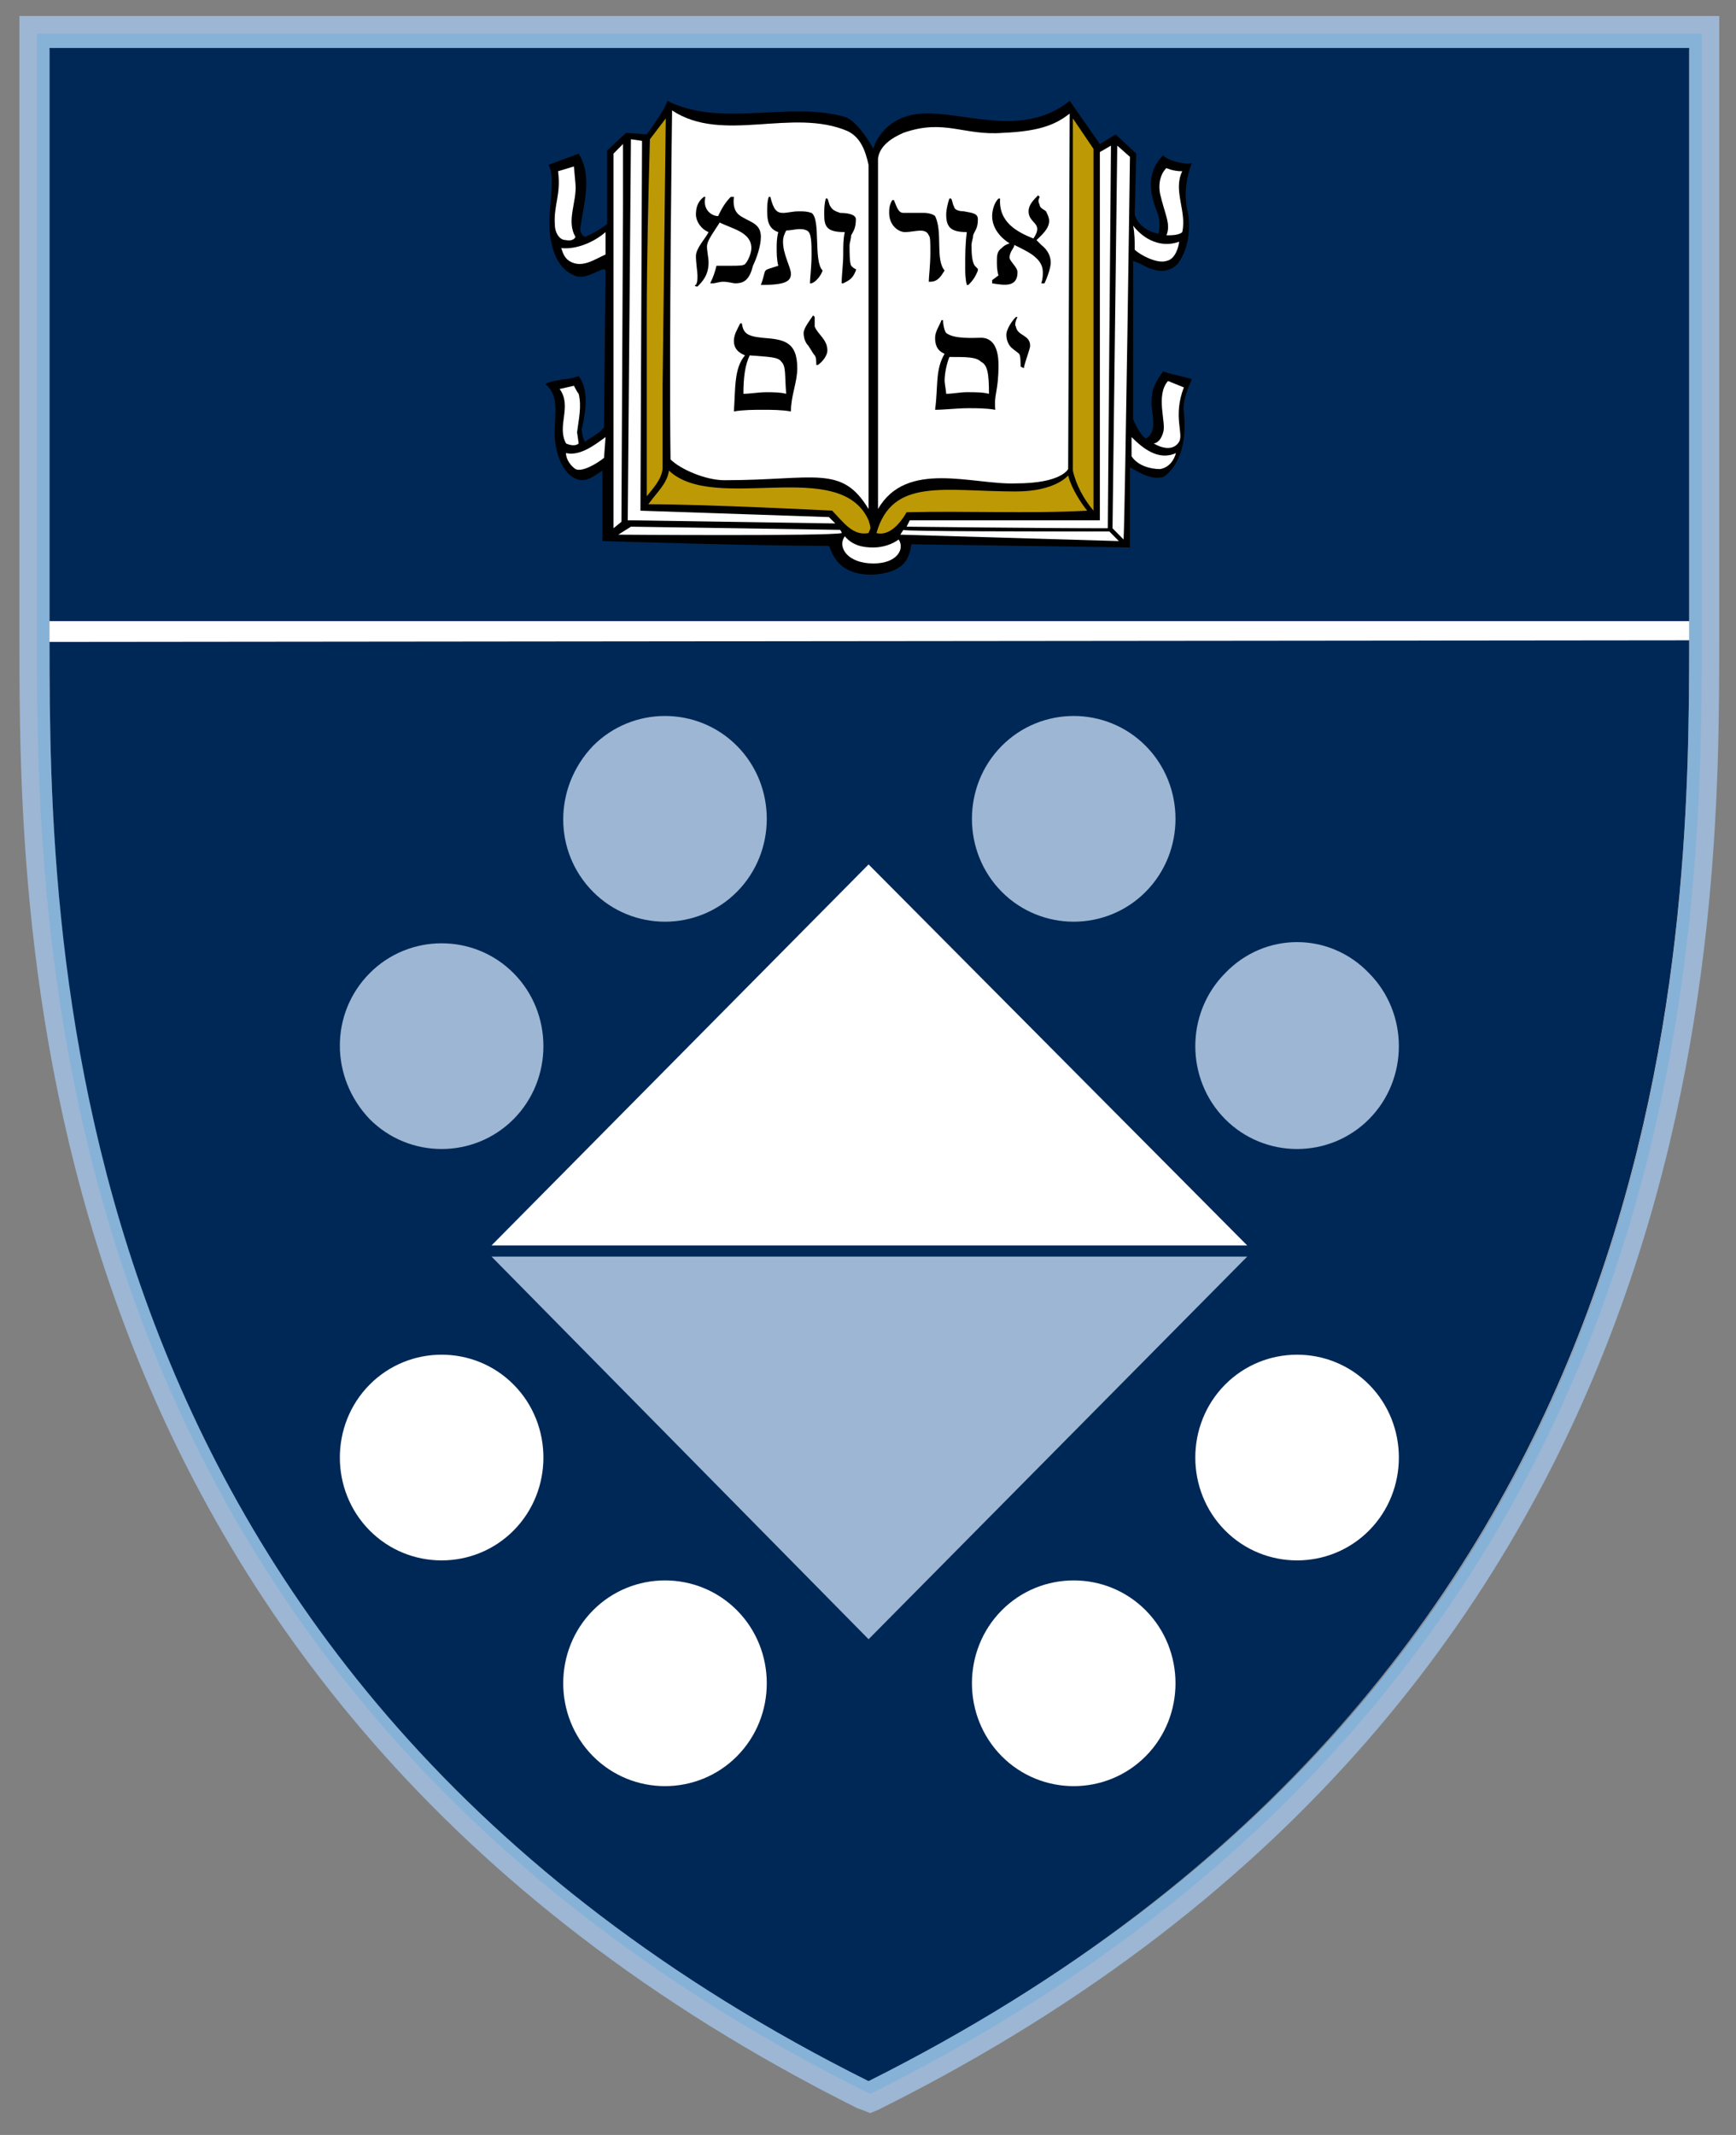
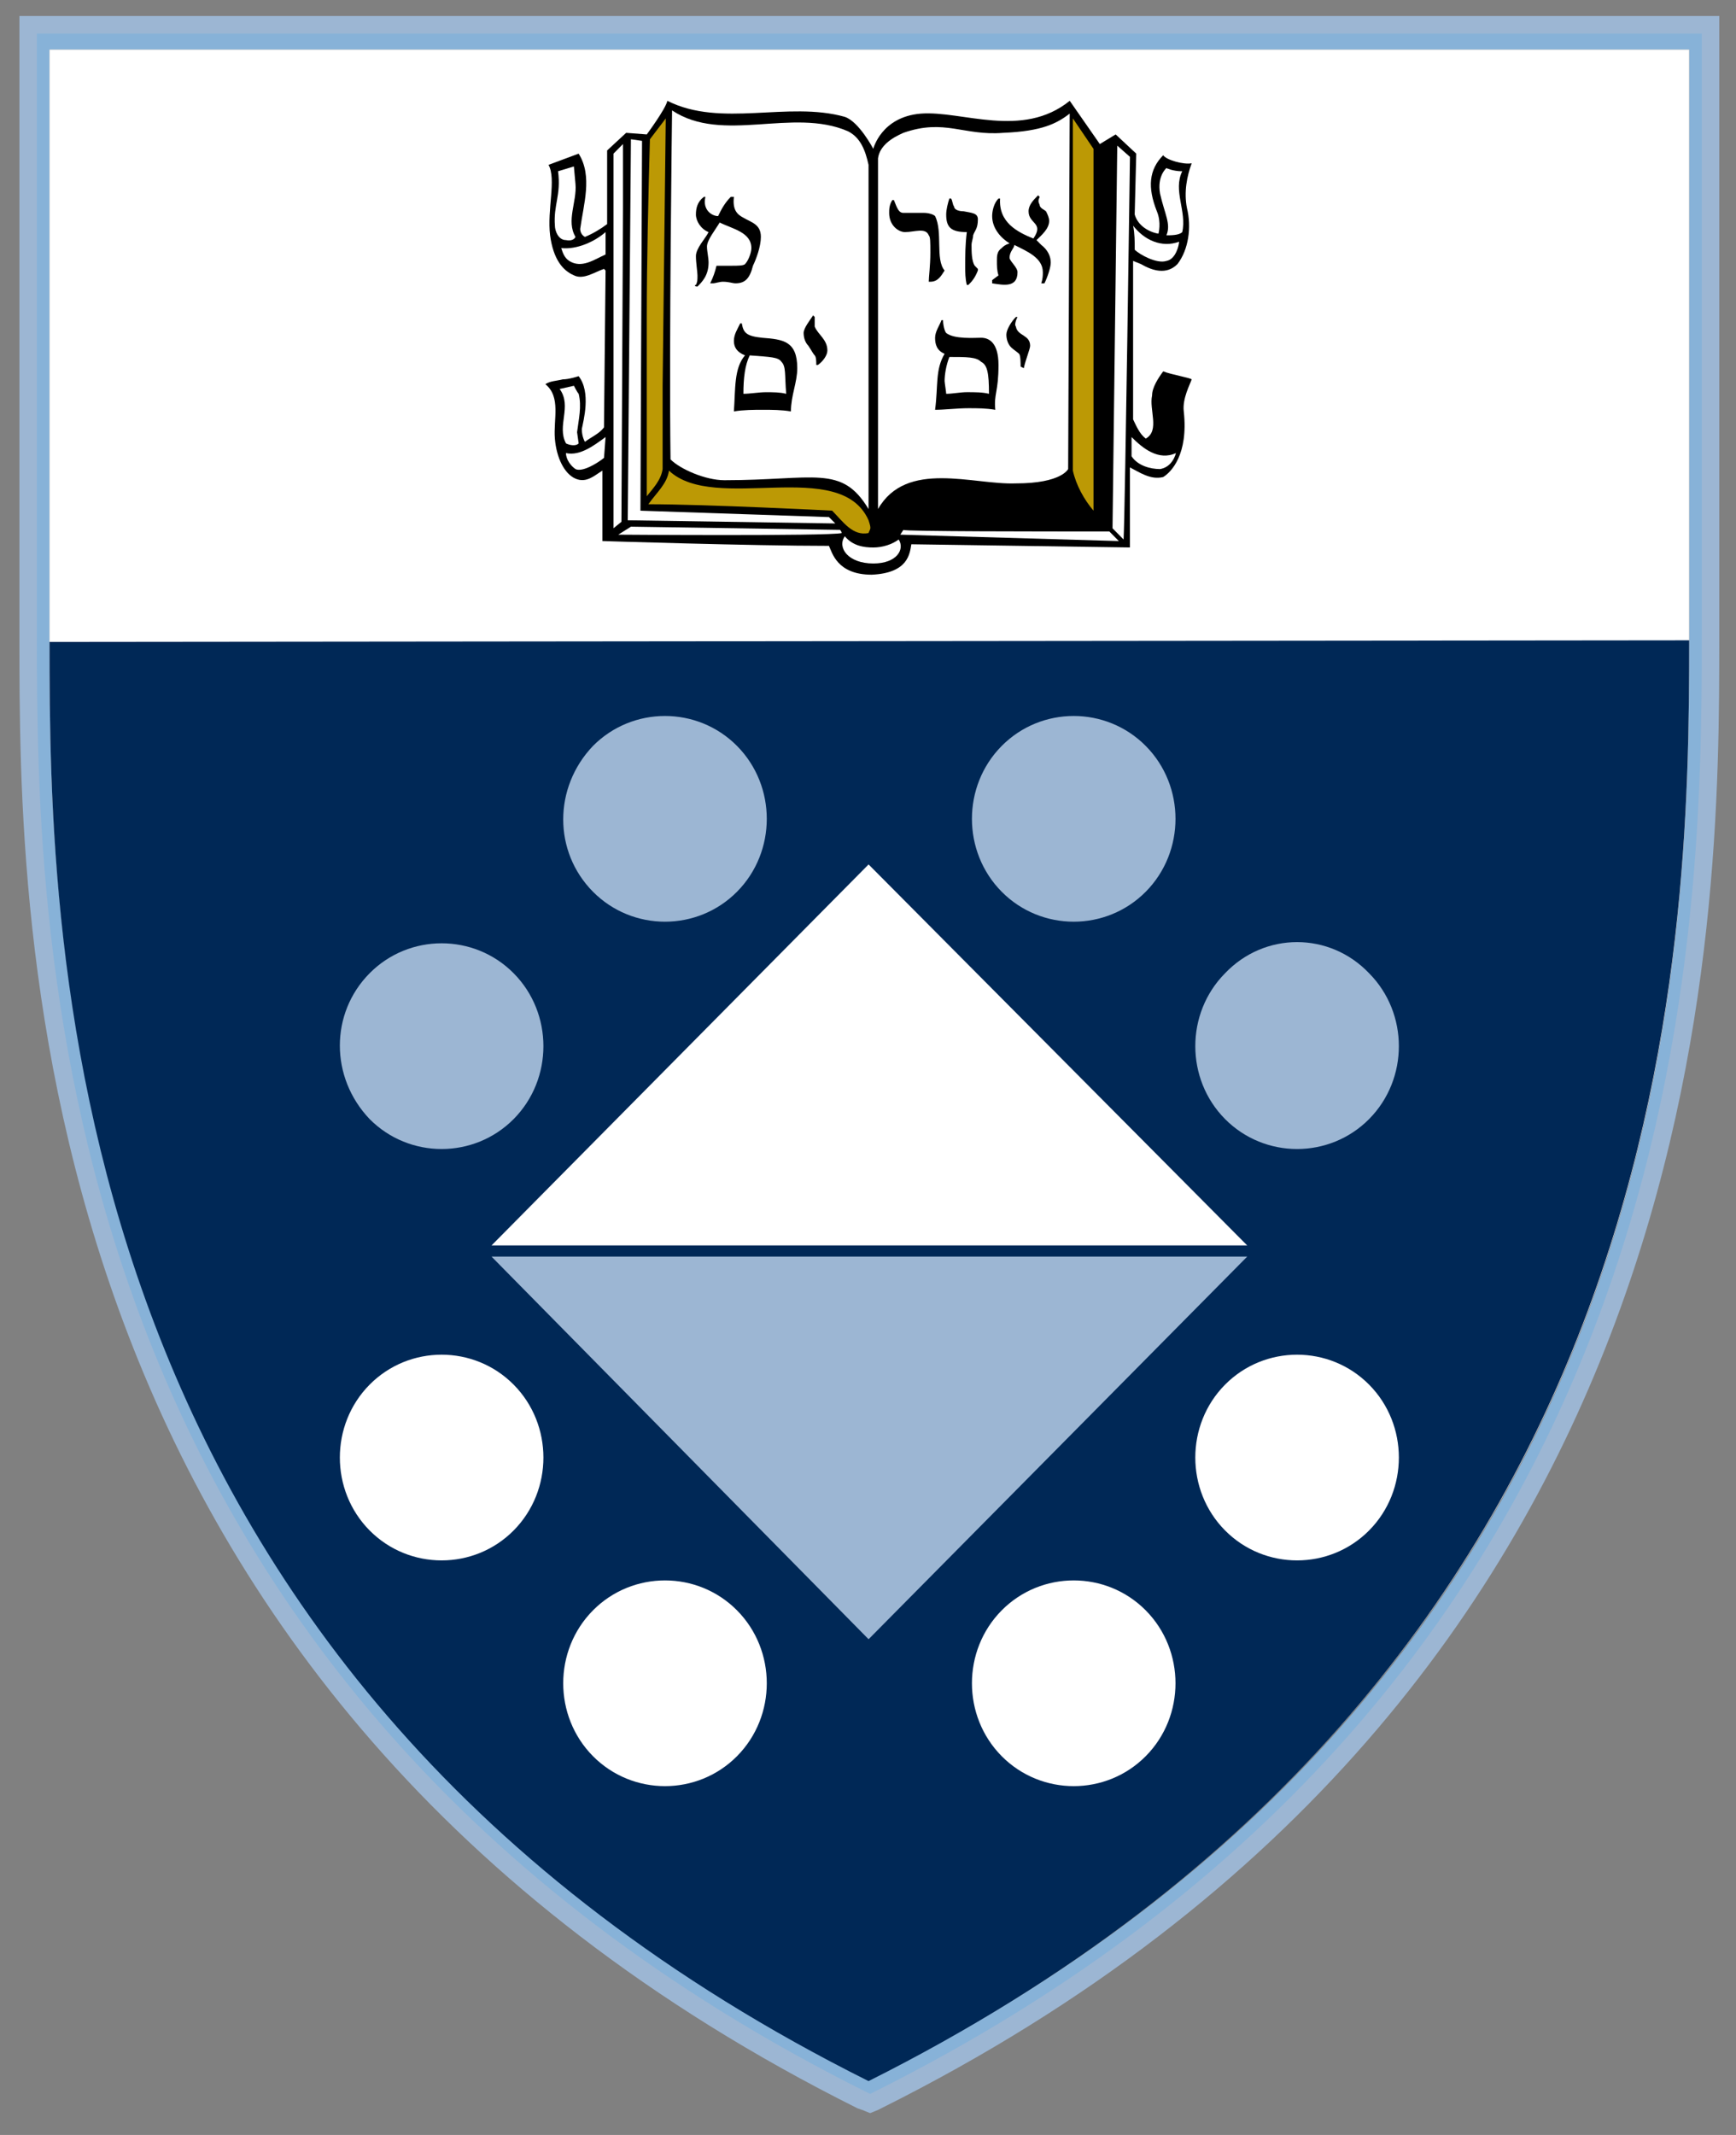
<svg xmlns="http://www.w3.org/2000/svg" width="48" height="59" viewBox="0 0 48 59" fill="none">
  <rect x="0" y="0" width="48" height="59" fill="#808080" stroke="none" />
  <g clip-path="url(#clip0)">
    <path d="M47.187 0.884H46.705H1.37H0.888V1.37V17.341V17.784C0.888 25.614 0.844 46.452 23.709 57.866L23.796 57.91L24.015 57.999L24.234 57.91L24.322 57.866C47.187 46.452 47.143 25.614 47.143 17.784C47.143 17.695 47.143 17.563 47.143 17.474V17.341V1.415C47.187 1.37 47.187 0.884 47.187 0.884ZM46.705 1.37V17.341C46.705 17.474 46.705 17.607 46.705 17.784C46.705 26.145 46.486 46.275 24.147 57.424L24.059 57.468L23.972 57.424C1.589 46.231 1.37 26.101 1.37 17.74V17.297V1.37H46.705Z" fill="#87B2D8" />
    <path d="M46.705 17.298C46.705 17.431 46.705 17.563 46.705 17.74C46.705 26.102 46.486 46.231 24.146 57.38L24.059 57.425L23.971 57.38C1.588 46.231 1.369 26.102 1.369 17.74V17.298V1.371H46.705V17.298Z" fill="white" />
    <path d="M46.705 17.695C46.705 26.19 46.442 46.275 24.015 57.512C1.588 46.319 1.369 26.234 1.369 17.74L46.705 17.695Z" fill="#002856" />
-     <path d="M46.705 1.326H1.369V17.165H46.705V1.326Z" fill="#002856" />
+     <path d="M46.705 1.326H1.369V17.165V1.326Z" fill="#002856" />
    <path d="M23.358 3.229C23.752 3.361 24.146 4.113 24.146 4.113C24.146 4.113 24.365 3.229 25.46 3.14C26.599 3.052 28.264 3.848 29.578 2.786L30.41 3.981L30.848 3.715L31.417 4.246L31.374 5.927C31.461 6.237 31.768 6.414 32.031 6.458C32.031 6.458 32.118 6.148 31.987 5.839C31.724 5.175 31.768 4.689 32.162 4.29C32.25 4.423 32.731 4.556 32.95 4.512C32.819 4.865 32.731 5.308 32.819 5.75C32.95 6.281 32.863 6.901 32.556 7.299C32.25 7.608 31.855 7.476 31.549 7.299L31.33 7.21V11.59C31.417 11.767 31.505 11.988 31.68 12.121C32.074 11.9 31.768 11.325 31.855 10.927C31.855 10.705 32.031 10.44 32.162 10.263C32.381 10.351 32.907 10.44 32.95 10.484C32.907 10.617 32.688 11.015 32.731 11.369C32.863 12.563 32.381 13.05 32.162 13.183C31.812 13.271 31.505 13.05 31.242 12.917V15.129L25.198 15.041C25.154 15.306 25.11 15.837 24.102 15.882C23.139 15.882 23.007 15.262 22.92 15.085C20.773 15.085 16.656 14.952 16.656 14.952V13.006C16.437 13.139 16.218 13.36 15.911 13.227C15.605 13.094 15.386 12.652 15.342 12.121C15.298 11.59 15.517 10.971 15.079 10.617C15.21 10.528 15.386 10.528 15.561 10.484C15.736 10.484 15.999 10.396 15.999 10.396C16.349 10.838 16.13 11.634 16.087 11.855C16.087 12.077 16.174 12.21 16.174 12.21C16.349 12.077 16.568 11.988 16.7 11.811L16.744 7.476L16.7 7.431C16.437 7.52 16.13 7.741 15.867 7.608C15.561 7.476 15.298 7.166 15.21 6.502C15.123 5.795 15.386 4.954 15.167 4.556L15.999 4.246C16.393 4.865 16.13 5.662 16.043 6.325C16.043 6.414 16.087 6.502 16.174 6.547C16.393 6.458 16.612 6.325 16.787 6.193V4.158L17.313 3.671L17.883 3.715C17.883 3.715 18.408 3.007 18.452 2.786C19.941 3.538 21.781 2.786 23.358 3.229Z" fill="black" />
    <path d="M23.445 3.627C23.796 3.804 23.927 4.158 24.015 4.556V14.068C23.27 12.829 22.526 13.271 20.029 13.271C19.503 13.271 18.802 12.962 18.54 12.696C18.496 9.511 18.583 3.052 18.583 3.052C19.985 3.981 21.912 2.963 23.445 3.627Z" fill="white" />
    <path d="M29.534 12.961C29.534 12.961 29.358 13.359 28.088 13.359C26.905 13.404 25.066 12.696 24.277 14.067V4.378C24.321 4.024 24.672 3.803 24.978 3.671C26.117 3.272 26.643 3.759 27.738 3.671C28.833 3.626 29.227 3.405 29.577 3.14L29.534 12.961Z" fill="white" />
    <path d="M30.235 14.113C29.972 13.803 29.753 13.405 29.665 13.007V3.273L30.235 4.114V14.113Z" fill="#BC9905" />
    <path d="M18.321 10.662V12.962C18.277 13.272 18.058 13.493 17.883 13.714V8.759C17.883 7.255 17.927 5.353 17.97 3.849L18.408 3.273L18.321 10.662Z" fill="#BC9905" />
    <path d="M17.752 3.893L17.708 14.113L22.92 14.29L23.096 14.466L17.357 14.378L17.445 3.849L17.752 3.893Z" fill="white" />
    <path d="M16.963 4.246V14.598L17.182 14.421L17.226 5.75V3.98L16.963 4.246Z" fill="white" />
-     <path d="M30.718 4.025L30.63 14.599C28.834 14.599 25.067 14.555 25.067 14.555L25.155 14.378H30.411V4.202L30.718 4.025Z" fill="white" />
    <path d="M31.243 4.335C31.243 4.335 31.111 14.024 31.067 14.909L30.761 14.599L30.892 4.025L31.243 4.335Z" fill="white" />
    <path d="M15.912 5.086C15.956 5.573 15.649 6.104 15.912 6.546C15.912 6.546 15.868 6.679 15.649 6.635C15.43 6.635 15.343 6.369 15.343 6.237C15.299 5.661 15.518 5.396 15.43 4.732L15.868 4.6L15.912 5.086Z" fill="white" />
    <path d="M32.689 4.733C32.426 5.264 32.82 5.839 32.689 6.414C32.601 6.503 32.382 6.503 32.251 6.503C32.382 6.193 32.207 5.928 32.075 5.352C31.988 4.866 32.251 4.645 32.251 4.645C32.251 4.645 32.426 4.733 32.689 4.733Z" fill="white" />
    <path d="M32.601 6.68C32.601 6.768 32.514 7.166 32.251 7.211C31.988 7.299 31.506 7.034 31.375 6.901C31.375 6.68 31.375 6.459 31.331 6.237C31.638 6.635 32.12 6.857 32.601 6.68Z" fill="white" />
    <path d="M16.744 7.033C16.437 7.166 16.087 7.432 15.737 7.21C15.605 7.122 15.561 6.989 15.518 6.856C15.956 6.901 16.437 6.68 16.744 6.414V7.033Z" fill="white" />
-     <path d="M32.733 10.706C32.426 11.503 32.733 11.989 32.601 12.21C32.382 12.564 31.9 12.255 31.9 12.255C31.9 12.255 32.076 12.255 32.163 11.945C32.251 11.68 31.944 10.928 32.295 10.529L32.733 10.706Z" fill="white" />
    <path d="M16 10.882C16.088 11.236 16 11.59 15.956 11.944L16 12.254C15.913 12.342 15.737 12.298 15.65 12.254C15.387 11.767 15.825 11.236 15.475 10.75L15.869 10.661C15.869 10.661 15.956 10.838 16 10.882Z" fill="white" />
    <path d="M32.514 12.521C32.47 12.697 32.338 12.919 32.076 12.963C31.813 12.963 31.462 12.874 31.287 12.609V12.078C31.594 12.388 32.032 12.742 32.514 12.521Z" fill="white" />
    <path d="M16.701 12.653C16.482 12.83 16.087 13.051 15.912 12.963C15.781 12.874 15.649 12.697 15.649 12.521C16.044 12.609 16.438 12.299 16.744 12.078L16.701 12.653Z" fill="white" />
    <path d="M24.015 14.377C24.103 14.643 24.059 14.598 24.015 14.731C23.577 14.82 23.314 14.422 23.008 14.112C23.008 14.112 19.547 13.935 17.927 13.935C18.146 13.625 18.452 13.36 18.496 13.006C19.767 14.2 23.227 12.608 24.015 14.377Z" fill="#BC9905" />
-     <path d="M30.06 14.113C28.396 14.201 26.687 14.113 25.067 14.157C24.891 14.467 24.585 14.821 24.234 14.732C24.672 13.184 26.118 13.582 28.089 13.582C29.184 13.582 29.535 13.14 29.535 13.14C29.622 13.494 29.885 13.892 30.06 14.113Z" fill="#BC9905" />
    <path d="M23.227 14.643C23.227 14.643 23.271 14.687 23.271 14.732C22.877 14.82 17.095 14.776 17.095 14.776L17.445 14.555L23.227 14.643Z" fill="white" />
    <path d="M30.674 14.688L30.936 14.953L24.892 14.776L24.979 14.644C24.979 14.688 28.79 14.688 30.674 14.688Z" fill="white" />
    <path d="M24.147 15.13C24.41 15.13 24.673 15.041 24.848 14.909C25.023 15.174 24.804 15.572 24.147 15.572C23.446 15.572 23.14 15.13 23.359 14.82C23.578 15.086 23.884 15.13 24.147 15.13Z" fill="white" />
    <path d="M22.044 10.175C22.044 9.423 21.65 9.379 21.08 9.335C20.642 9.29 20.555 9.202 20.511 8.937H20.467C20.38 9.113 20.292 9.246 20.292 9.423C20.292 9.6 20.38 9.733 20.599 9.821C20.292 10.175 20.336 10.75 20.292 11.37C20.555 11.325 20.861 11.325 21.08 11.325C21.343 11.325 21.606 11.325 21.869 11.37C21.869 10.927 22.044 10.573 22.044 10.175ZM21.738 10.883C21.562 10.839 21.387 10.839 21.168 10.839C20.993 10.839 20.73 10.883 20.555 10.883C20.555 10.441 20.599 10.087 20.73 9.821C21.299 9.866 21.518 9.866 21.606 9.998C21.738 10.131 21.694 10.352 21.738 10.883Z" fill="black" />
    <path d="M27.608 10.086C27.608 9.467 27.345 9.334 27.126 9.334C26.951 9.334 26.381 9.379 26.162 9.202C26.118 9.157 26.075 8.98 26.075 8.848H26.031C25.987 8.98 25.855 9.157 25.855 9.334C25.855 9.511 25.899 9.688 26.118 9.777C25.855 10.219 25.943 10.662 25.855 11.325C26.118 11.325 26.469 11.281 26.775 11.281C27.038 11.281 27.257 11.281 27.52 11.325C27.476 10.883 27.608 10.838 27.608 10.086ZM27.345 10.883C27.169 10.838 26.951 10.838 26.732 10.838C26.556 10.838 26.337 10.883 26.162 10.883C26.162 10.838 26.118 10.573 26.118 10.529C26.118 10.352 26.162 10.086 26.25 9.865C26.732 9.865 26.994 9.865 27.126 9.998C27.301 10.086 27.345 10.308 27.345 10.883Z" fill="black" />
    <path d="M22.877 9.688C22.877 9.378 22.614 9.246 22.526 9.025V8.759L22.483 8.715C22.395 8.848 22.22 9.069 22.22 9.201C22.22 9.334 22.264 9.467 22.351 9.555C22.439 9.688 22.483 9.777 22.526 9.821C22.57 9.865 22.57 9.998 22.57 10.086H22.614C22.745 9.998 22.877 9.821 22.877 9.688Z" fill="black" />
    <path d="M28.483 9.556C28.483 9.246 28.133 9.291 28.089 9.025C28.045 8.981 28.089 8.848 28.133 8.76H28.089C27.958 8.892 27.826 9.114 27.826 9.246C27.826 9.379 27.87 9.512 27.958 9.6C28.001 9.645 28.133 9.733 28.177 9.777C28.22 9.822 28.22 10.043 28.22 10.131L28.308 10.175C28.352 9.954 28.483 9.645 28.483 9.556Z" fill="black" />
    <path d="M26.118 7.476C25.855 7.166 26.074 6.414 25.855 5.972C25.811 5.927 25.68 5.883 25.549 5.883H24.979C24.848 5.883 24.804 5.75 24.716 5.529H24.673C24.585 5.662 24.585 5.795 24.585 5.883C24.585 6.237 24.848 6.414 25.023 6.414C25.286 6.414 25.592 6.281 25.68 6.503C25.724 6.547 25.724 6.68 25.724 6.989C25.724 7.343 25.68 7.653 25.68 7.786H25.724C25.943 7.786 26.03 7.609 26.118 7.476Z" fill="black" />
-     <path d="M22.745 7.476C22.483 7.211 22.702 6.061 22.439 5.884C22.307 5.84 22.22 5.84 22.088 5.84C21.913 5.84 21.782 5.884 21.65 5.884C21.475 5.884 21.387 5.795 21.3 5.441H21.256C21.212 5.574 21.212 5.707 21.212 5.84C21.212 6.105 21.256 6.326 21.519 6.415C21.475 6.592 21.475 6.724 21.475 6.857C21.475 6.99 21.475 7.167 21.519 7.344C21.256 7.432 21.212 7.432 21.169 7.476C21.125 7.521 21.125 7.653 21.037 7.875C21.694 7.875 21.869 7.786 21.869 7.565C21.869 7.388 21.65 7.034 21.65 6.68C21.65 6.547 21.694 6.459 21.738 6.37C21.913 6.37 22.132 6.282 22.307 6.37C22.439 6.415 22.439 6.724 22.439 7.034C22.439 7.388 22.395 7.698 22.395 7.83H22.439C22.57 7.786 22.702 7.609 22.745 7.476Z" fill="black" />
    <path d="M27.038 7.476V7.432C26.994 7.388 26.994 7.388 26.951 7.343C26.863 7.211 26.863 6.945 26.863 6.768C26.863 6.68 26.907 6.591 26.907 6.503C26.951 6.37 27.038 6.326 27.038 6.06C27.038 5.884 26.863 5.884 26.644 5.839C26.512 5.839 26.381 5.795 26.381 5.707C26.337 5.662 26.337 5.53 26.294 5.485H26.25C26.206 5.618 26.162 5.795 26.162 5.928C26.162 6.282 26.294 6.414 26.732 6.414C26.688 6.768 26.688 7.034 26.688 7.388C26.688 7.52 26.688 7.697 26.732 7.874H26.775C26.863 7.786 26.951 7.697 27.038 7.476Z" fill="black" />
    <path d="M21.038 6.547C21.038 6.194 20.775 6.149 20.556 6.017C20.381 5.928 20.249 5.795 20.293 5.441H20.205C20.03 5.618 19.942 5.795 19.855 5.972C19.68 5.972 19.417 5.795 19.505 5.441H19.461C19.285 5.574 19.242 5.751 19.242 5.928C19.242 6.105 19.373 6.326 19.592 6.415C19.505 6.592 19.242 6.857 19.242 7.078C19.242 7.255 19.285 7.521 19.285 7.609C19.285 7.742 19.285 7.786 19.242 7.875C19.198 7.875 19.198 7.919 19.285 7.919C19.417 7.786 19.592 7.609 19.592 7.255C19.592 7.123 19.548 6.946 19.548 6.813C19.548 6.636 19.767 6.37 19.899 6.149C20.249 6.326 20.775 6.415 20.775 6.857C20.775 6.99 20.687 7.211 20.599 7.3C20.556 7.344 20.381 7.344 20.249 7.344H19.811C19.767 7.521 19.724 7.653 19.636 7.83H19.724C19.767 7.83 19.899 7.786 19.986 7.786C20.162 7.786 20.249 7.83 20.337 7.83C20.599 7.83 20.731 7.698 20.819 7.344C20.906 7.167 21.038 6.813 21.038 6.547Z" fill="black" />
-     <path d="M23.665 7.476V7.432C23.621 7.432 23.578 7.388 23.534 7.343C23.49 7.255 23.49 6.99 23.49 6.768C23.49 6.724 23.534 6.591 23.534 6.503C23.578 6.414 23.665 6.326 23.665 6.06C23.665 5.928 23.446 5.884 23.227 5.884C23.096 5.839 23.008 5.795 22.964 5.707C22.921 5.662 22.921 5.574 22.877 5.485H22.833C22.789 5.662 22.789 5.795 22.789 5.928C22.789 6.282 22.877 6.414 23.358 6.414C23.315 6.591 23.315 6.813 23.315 7.034C23.315 7.299 23.271 7.609 23.271 7.83H23.315C23.49 7.742 23.578 7.697 23.665 7.476Z" fill="black" />
    <path d="M29.053 7.256C29.053 7.079 28.966 6.902 28.791 6.769C28.747 6.725 28.659 6.636 28.659 6.636C28.791 6.503 29.009 6.327 29.009 6.105C29.009 6.017 28.966 5.928 28.922 5.84C28.878 5.796 28.747 5.751 28.747 5.663C28.703 5.574 28.703 5.53 28.747 5.442L28.703 5.397C28.572 5.53 28.44 5.663 28.44 5.84C28.44 6.194 28.878 6.15 28.572 6.592C28.134 6.415 27.608 6.15 27.652 5.486H27.608C27.476 5.619 27.433 5.84 27.433 5.973C27.433 6.327 27.695 6.592 27.914 6.725C27.783 6.769 27.739 6.813 27.695 6.857C27.564 6.946 27.564 7.079 27.564 7.211C27.564 7.344 27.564 7.477 27.608 7.61L27.433 7.742V7.831C27.739 7.875 28.134 7.963 28.134 7.521C28.134 7.388 27.914 7.211 27.914 7.123C27.914 6.946 28.046 6.857 28.046 6.769C28.396 6.946 28.834 7.123 28.834 7.521C28.834 7.61 28.834 7.698 28.791 7.831H28.878C28.966 7.654 29.053 7.388 29.053 7.256Z" fill="black" />
    <path d="M33.871 42.293C34.966 43.399 36.762 43.399 37.857 42.293C38.952 41.187 38.952 39.373 37.857 38.267C36.762 37.161 34.966 37.161 33.871 38.267C32.776 39.373 32.776 41.187 33.871 42.293Z" fill="white" />
    <path d="M27.695 48.531C28.79 49.637 30.586 49.637 31.681 48.531C32.776 47.425 32.776 45.611 31.681 44.505C30.586 43.399 28.79 43.399 27.695 44.505C26.6 45.611 26.6 47.425 27.695 48.531Z" fill="white" />
    <path d="M16.394 44.505C15.299 45.611 15.299 47.425 16.394 48.531C17.489 49.637 19.285 49.637 20.38 48.531C21.475 47.425 21.475 45.611 20.38 44.505C19.285 43.399 17.489 43.399 16.394 44.505Z" fill="white" />
    <path d="M10.218 38.267C9.123 39.373 9.123 41.187 10.218 42.293C11.313 43.399 13.109 43.399 14.204 42.293C15.299 41.187 15.299 39.373 14.204 38.267C13.109 37.161 11.313 37.161 10.218 38.267Z" fill="white" />
    <path d="M16.394 24.642C17.489 25.748 19.285 25.748 20.38 24.642C21.475 23.536 21.475 21.722 20.38 20.616C19.285 19.51 17.489 19.51 16.394 20.616C15.299 21.766 15.299 23.536 16.394 24.642Z" fill="#9CB6D3" />
    <path d="M10.218 30.924C11.313 32.03 13.109 32.03 14.204 30.924C15.299 29.818 15.299 28.004 14.204 26.898C13.109 25.792 11.313 25.792 10.218 26.898C9.123 28.004 9.123 29.774 10.218 30.924Z" fill="#9CB6D3" />
    <path d="M33.871 26.898C32.776 28.004 32.776 29.818 33.871 30.924C34.966 32.03 36.762 32.03 37.857 30.924C38.952 29.818 38.952 28.004 37.857 26.898C36.762 25.748 34.966 25.748 33.871 26.898Z" fill="#9CB6D3" />
    <path d="M27.695 20.616C26.6 21.722 26.6 23.536 27.695 24.642C28.79 25.748 30.586 25.748 31.681 24.642C32.776 23.536 32.776 21.722 31.681 20.616C30.586 19.51 28.79 19.51 27.695 20.616Z" fill="#9CB6D3" />
    <path d="M24.016 23.889L13.591 34.418H34.485L24.016 23.889Z" fill="white" />
    <path d="M24.016 45.301L34.485 34.727H13.591L24.016 45.301Z" fill="#9CB6D3" />
    <path d="M47.537 0.441H47.055H1.019H0.537V0.928V17.12V17.563C0.537 25.526 0.493 46.673 23.709 58.264L23.84 58.309L24.059 58.397L24.278 58.309L24.366 58.264C47.581 46.673 47.537 25.526 47.537 17.563C47.537 17.474 47.537 17.341 47.537 17.253V17.12V0.928V0.441ZM47.055 0.928V17.12C47.055 17.253 47.055 17.43 47.055 17.563C47.055 26.057 46.836 46.496 24.147 57.822L24.059 57.866L23.971 57.822C1.238 46.496 1.019 26.057 1.019 17.563V17.12V0.928H47.055Z" fill="#9CB6D3" />
  </g>
  <defs>
    <clipPath id="clip0">
      <rect width="47" height="58" fill="white" transform="translate(0.537 0.441)" />
    </clipPath>
  </defs>
</svg>